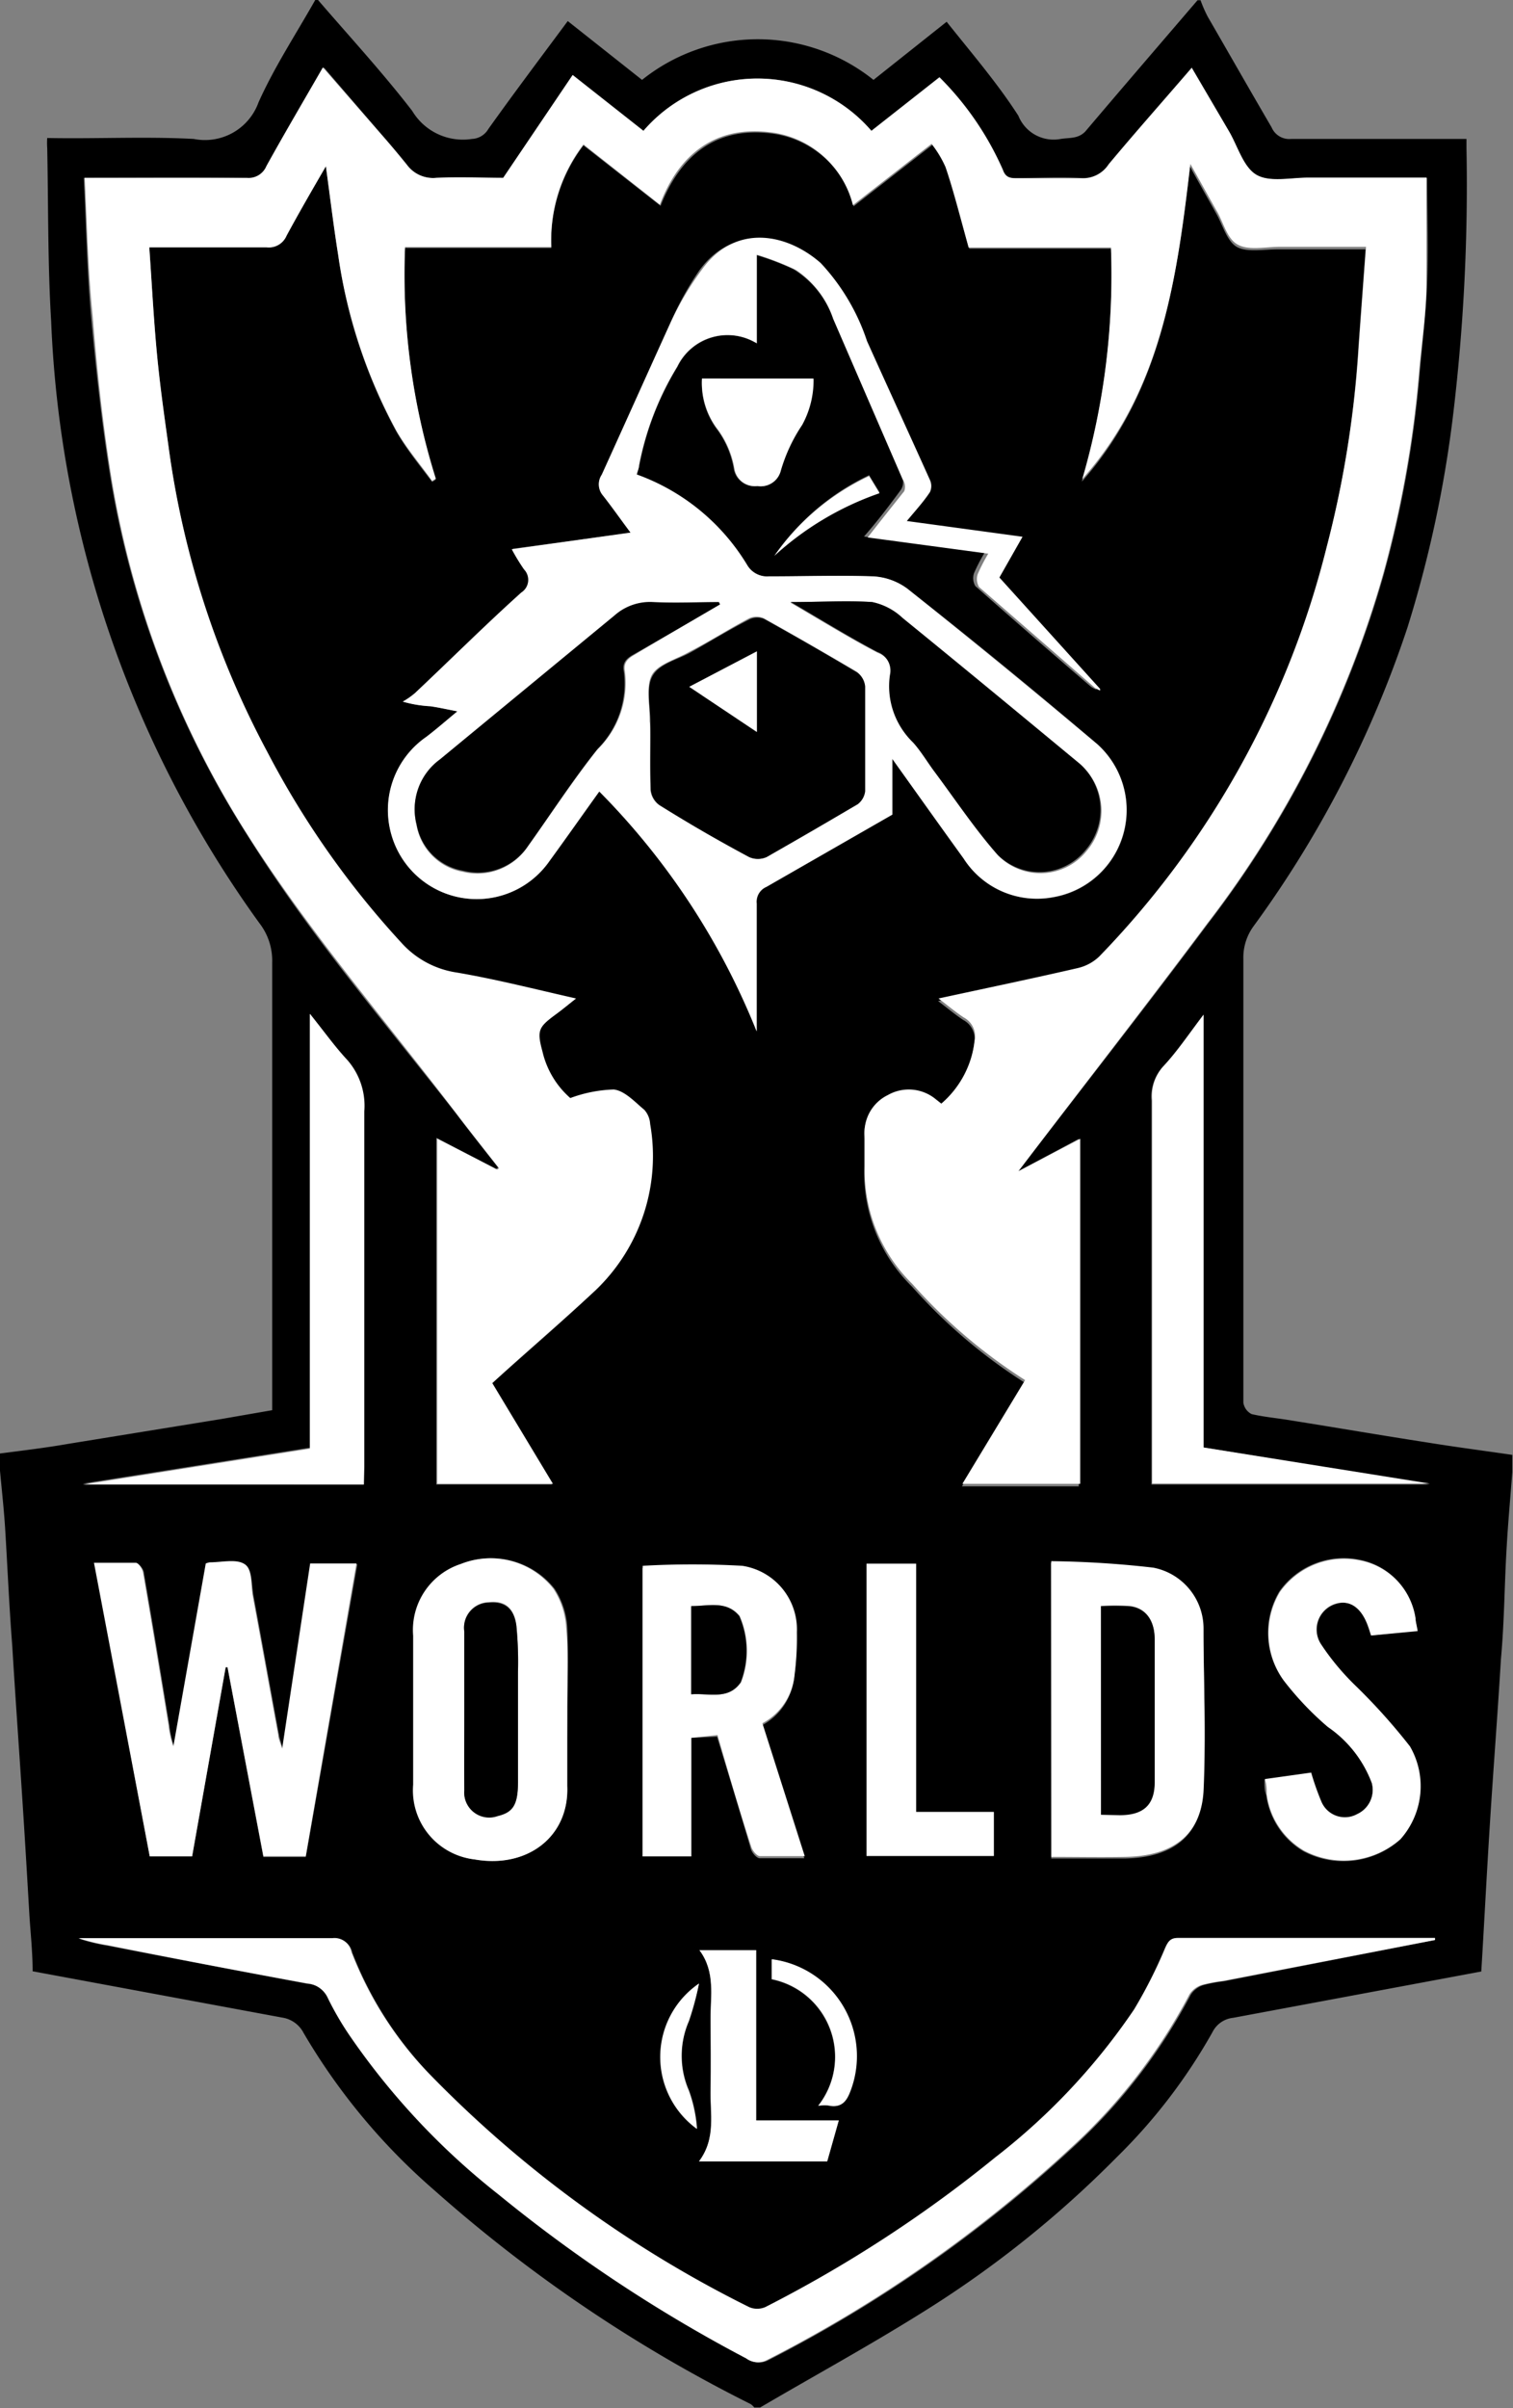
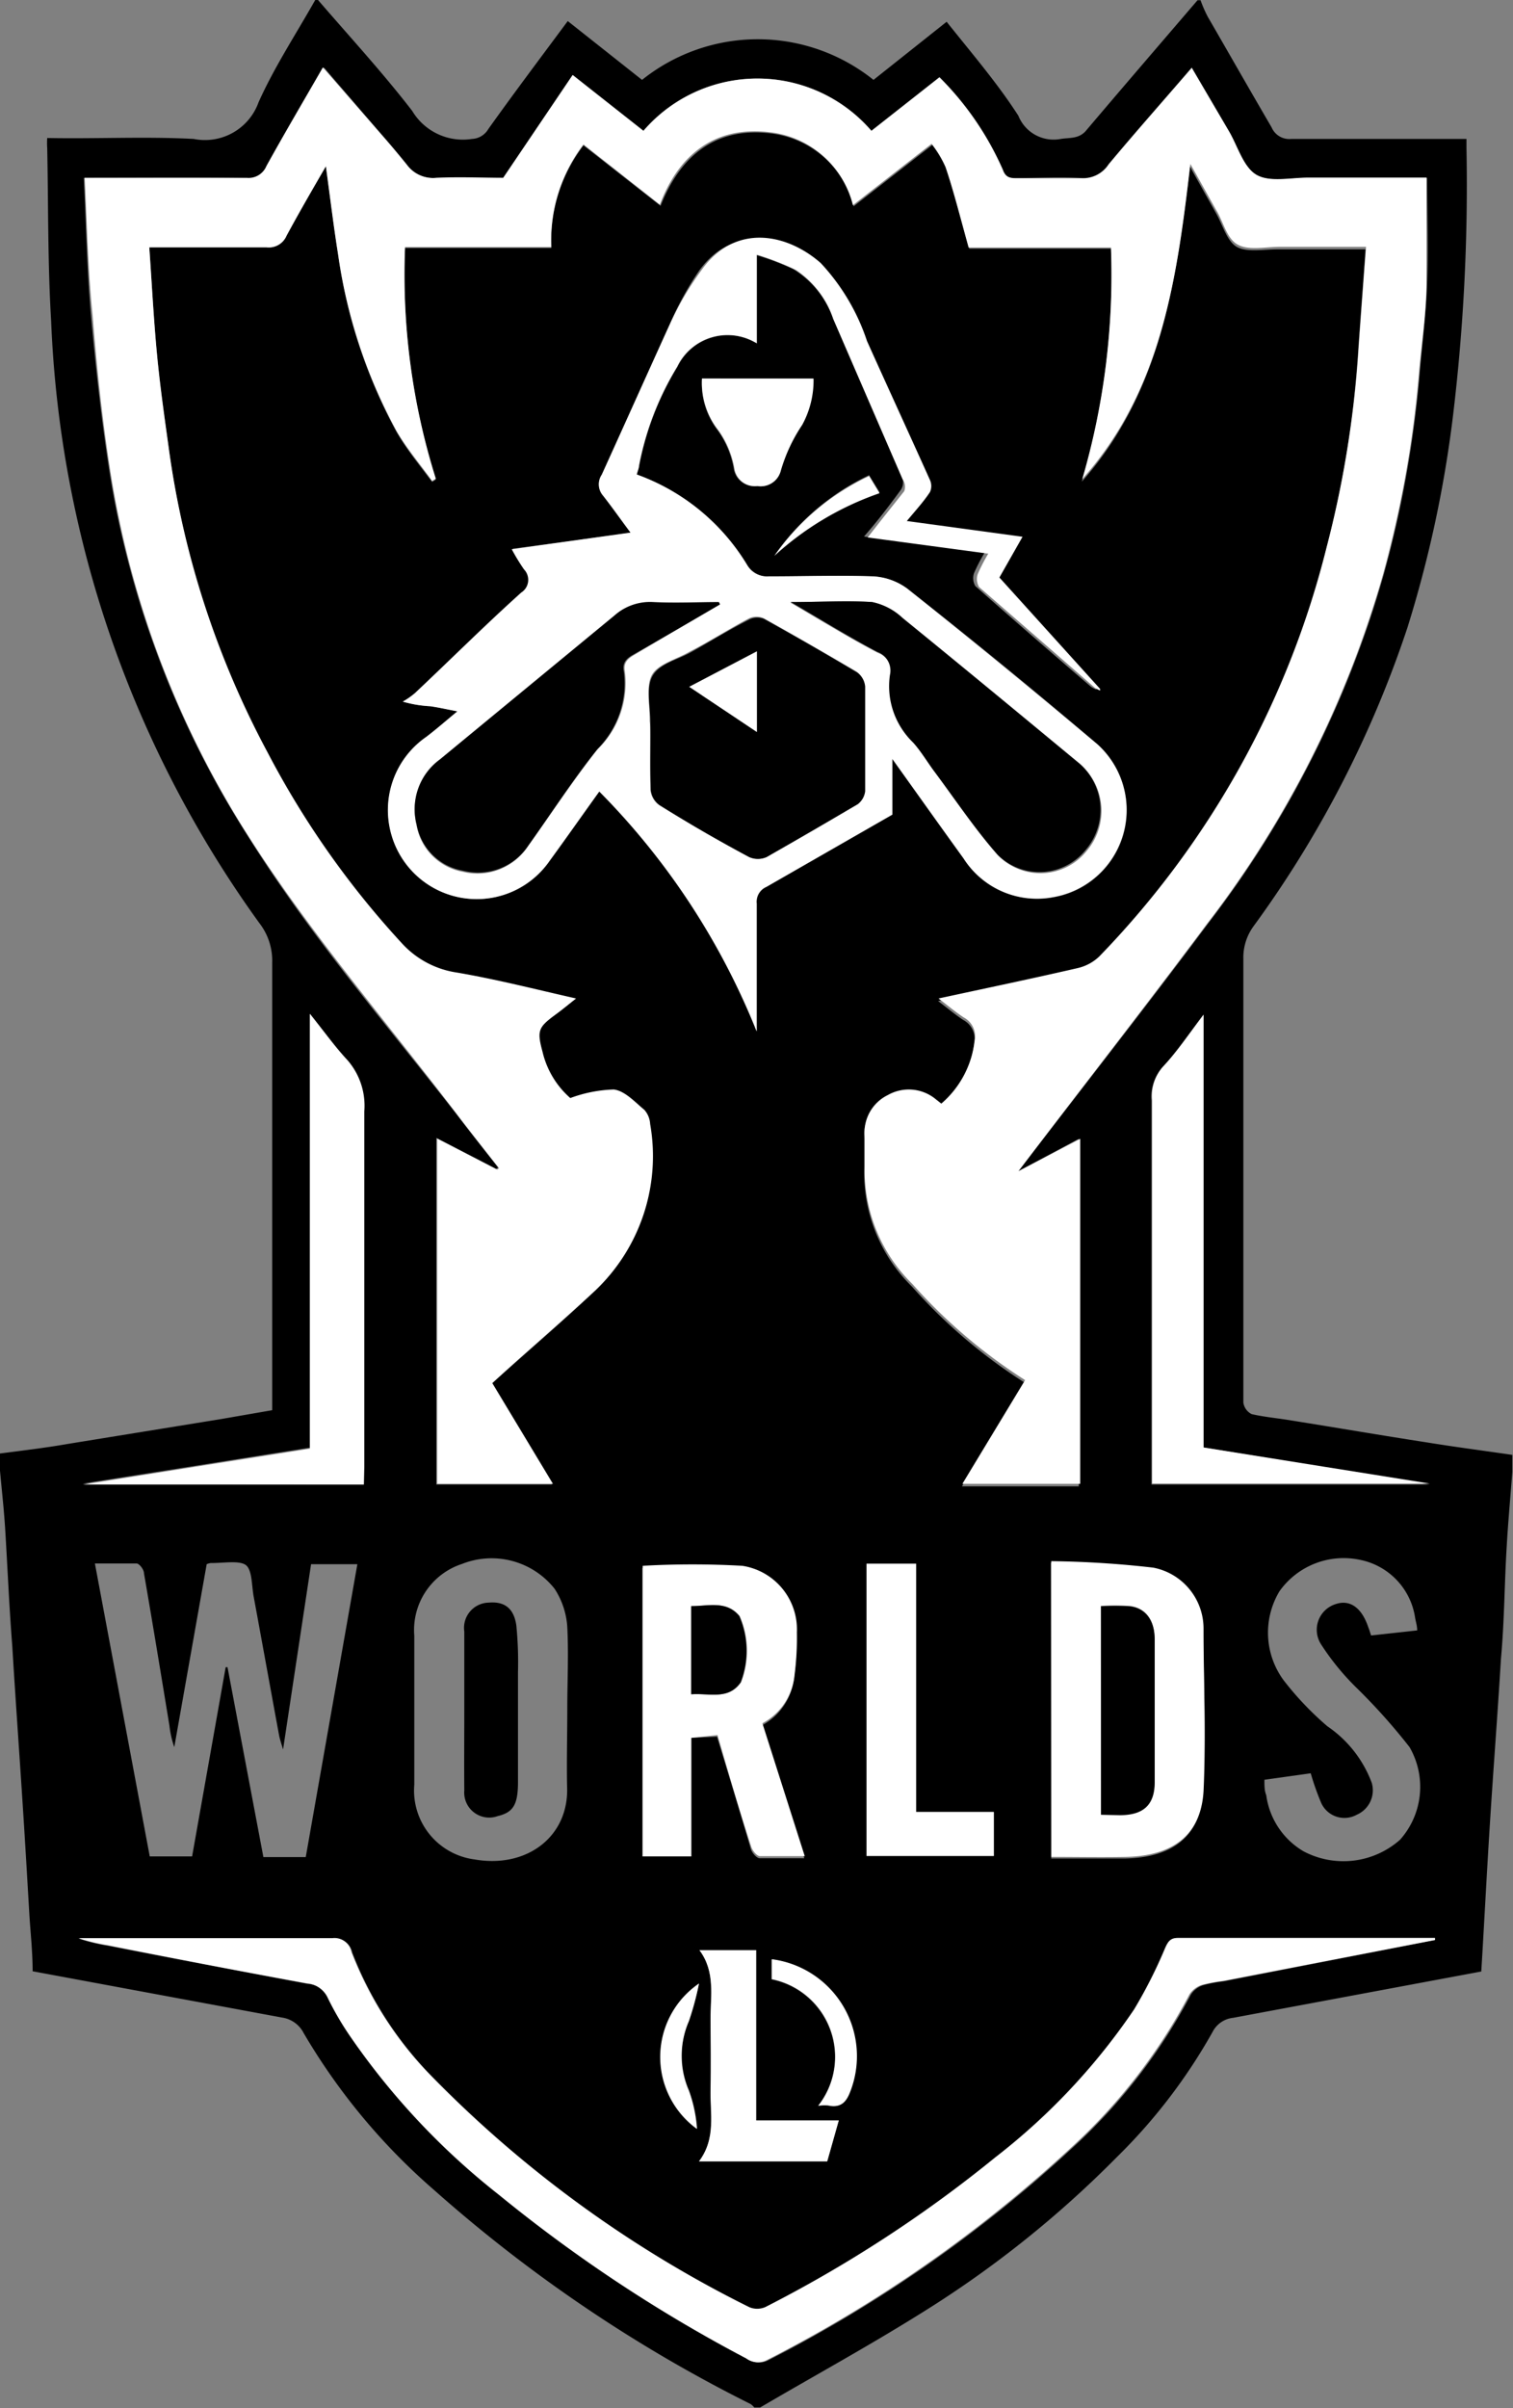
<svg xmlns="http://www.w3.org/2000/svg" viewBox="0 0 65.37 104">
  <rect x="0" y="0" width="65.37" height="104" fill="#808080" stroke="none" />
  <defs>
    <style>.cls-1{fill:#fff;}</style>
  </defs>
  <g id="Слой_2" data-name="Слой 2">
    <g id="Слой_1-2" data-name="Слой 1">
      <path d="M13.62,0h.12c1.37,1.59,2.79,3.13,4.07,4.79A2.55,2.55,0,0,0,20.39,6a.86.86,0,0,0,.71-.43C22.22,4,23.38,2.46,24.53.91l3.21,2.54a8,8,0,0,1,10,0L40.9.94C42,2.32,43.1,3.6,44,5a1.64,1.64,0,0,0,1.83,1c.38-.06.75,0,1.06-.32,1.61-1.9,3.23-3.78,4.85-5.67h.13a5.64,5.64,0,0,0,.31.71C53.1,2.31,54,3.89,54.94,5.5a.83.83,0,0,0,.85.5c2.52,0,5,0,7.57,0,0,.16,0,.28,0,.4a83.24,83.24,0,0,1-.6,11.7,51.37,51.37,0,0,1-1.95,9A46.83,46.83,0,0,1,54.16,40a2.29,2.29,0,0,0-.44,1.41c0,5.65,0,11.3,0,17,0,.72,0,1.44,0,2.16a.66.66,0,0,0,.36.5c.57.13,1.17.18,1.75.28,1.94.31,3.87.64,5.81.94,1.23.2,2.47.36,3.7.54v.74c-.08,1.07-.18,2.13-.24,3.19C65,68.35,65,70,64.85,71.63c-.14,2.33-.32,4.64-.47,7S64.13,83,64,85.14l-10.72,2a1.13,1.13,0,0,0-.89.61,24,24,0,0,1-4.14,5.41,45.74,45.74,0,0,1-8.41,6.71c-2.3,1.44-4.68,2.74-7,4.1h-.25a.75.75,0,0,0-.16-.15,62.85,62.85,0,0,1-13.66-9.23,27.09,27.09,0,0,1-5.65-6.79,1.25,1.25,0,0,0-.93-.67l-10.78-2c0-.83-.09-1.63-.14-2.43-.09-1.54-.18-3.08-.28-4.62-.15-2.34-.32-4.68-.46-7C.4,69.43.33,67.79.23,66.14.18,65.27.08,64.39,0,63.51v-.74c1-.13,2-.25,2.91-.41l6.66-1.08,2.19-.38v-.78c0-6.19,0-12.37,0-18.56a2.64,2.64,0,0,0-.55-1.69,47.62,47.62,0,0,1-9-26c-.15-2.49-.12-5-.17-7.48a3.24,3.24,0,0,1,0-.43C4.21,6,6.3,5.89,8.37,6a2.46,2.46,0,0,0,2.8-1.58C11.85,2.9,12.79,1.47,13.62,0Zm-10,7.68c.1,2,.14,4,.31,5.93.22,2.4.48,4.81.87,7.19a41.06,41.06,0,0,0,5.88,15.26c2.66,4.26,5.91,8.06,9,12,.6.79,1.22,1.57,1.84,2.36l-.08.06-2.59-1.34V64.11h5l-2.62-4.35c1.51-1.35,3-2.62,4.45-4a8,8,0,0,0,2.37-7.19,1,1,0,0,0-.25-.61c-.41-.34-.84-.82-1.32-.88a5.88,5.88,0,0,0-1.88.37,3.81,3.81,0,0,1-1.2-2c-.25-.92-.18-1.06.58-1.62.29-.21.56-.44.87-.68-1.77-.4-3.45-.83-5.15-1.12a4,4,0,0,1-2.4-1.32,38.21,38.21,0,0,1-5.78-8.22A38.91,38.91,0,0,1,7.3,19.42c-.19-1.38-.38-2.76-.52-4.15s-.22-3-.33-4.59c1.73,0,3.4,0,5.06,0a.83.83,0,0,0,.87-.5c.54-1,1.12-2,1.7-3,.18,1.31.33,2.57.53,3.82a22.55,22.55,0,0,0,2.51,7.63c.44.77,1,1.45,1.55,2.18l.16-.1a29.39,29.39,0,0,1-1.33-10h6.32a6.79,6.79,0,0,1,1.39-4.43l3.33,2.61c.87-2.21,2.43-3.44,4.83-3.12a4.18,4.18,0,0,1,3.51,3.14l3.4-2.65a4.67,4.67,0,0,1,.6,1c.35,1.11.63,2.25,1,3.48H48a31.52,31.52,0,0,1-1.26,10.06c3.42-3.85,4.09-8.65,4.67-13.61l1.12,2c.3.52.48,1.24.92,1.48s1.2.09,1.82.1H59c-.11,1.51-.22,2.94-.32,4.38a45.27,45.27,0,0,1-1.38,8.58,38.89,38.89,0,0,1-9.83,17.69,2,2,0,0,1-.94.5c-1.95.45-3.92.86-6,1.31.42.32.74.59,1.09.82a.92.92,0,0,1,.47,1,4.21,4.21,0,0,1-1.44,2.72l-.24-.19a1.83,1.83,0,0,0-2.07-.18,1.79,1.79,0,0,0-1,1.77c0,.43,0,.86,0,1.3a6.86,6.86,0,0,0,2.06,5.09,23,23,0,0,0,4.87,4.15l-2.71,4.48h5.05V49.18L44,50.58c2.76-3.6,5.52-7.11,8.19-10.69a44.84,44.84,0,0,0,7.59-15.06,47.56,47.56,0,0,0,1.55-8.61c.11-1.33.28-2.66.33-4,.06-1.49,0-3,0-4.54H56.52c-.76,0-1.66.21-2.23-.12s-.81-1.23-1.19-1.88L51.49,2.92C50.26,4.35,49.06,5.7,47.9,7.09a1.32,1.32,0,0,1-1.18.6c-.93-.05-1.86,0-2.78,0-.29,0-.49,0-.61-.36a13.05,13.05,0,0,0-2.74-4L37.65,5.65a6.5,6.5,0,0,0-9.85,0L24.75,3.24l-3,4.44c-.83,0-1.87,0-2.89,0a1.4,1.4,0,0,1-1.27-.56q-.54-.67-1.11-1.32L14,2.92c-.84,1.46-1.66,2.85-2.44,4.26a.83.83,0,0,1-.85.51C8.38,7.66,6.09,7.68,3.66,7.68Zm29,7.15V11a11.63,11.63,0,0,1,1.65.62A4.09,4.09,0,0,1,36,13.77Q37.51,17.24,39,20.7a.57.57,0,0,1-.09.47c-.5.68-1,1.34-1.58,2l5.21.7a7.54,7.54,0,0,0-.46.89.68.68,0,0,0,.06.55c1.65,1.46,3.31,2.9,5,4.35a1.24,1.24,0,0,0,.23.12l0-.07L43.05,25l1-1.76-5-.68c.38-.48.71-.84,1-1.25a.63.63,0,0,0,0-.52c-.9-2-1.82-4-2.72-6a9.14,9.14,0,0,0-2-3.37c-1.42-1.25-3.64-1.76-5.11.25A13.24,13.24,0,0,0,29,13.87c-1,2.2-2,4.43-3,6.63a.74.74,0,0,0,.08.91c.4.51.77,1,1.19,1.6l-5.12.69a8.7,8.7,0,0,0,.53.87.65.65,0,0,1-.12,1C21,27,19.47,28.49,17.94,29.93a3.34,3.34,0,0,1-.53.37,5.24,5.24,0,0,0,1.19.2c.35.05.7.13,1.17.22-.52.43-.92.78-1.34,1.1a3.84,3.84,0,0,0-1.51,4.23,3.83,3.83,0,0,0,6.83,1.13c.73-1,1.43-2,2.15-3a31.18,31.18,0,0,1,6.8,10.36c0-1.9,0-3.71,0-5.52a.7.7,0,0,1,.42-.72l5.44-3.12V32.78c1.08,1.51,2.06,2.91,3.08,4.3a3.76,3.76,0,0,0,3.88,1.67,3.82,3.82,0,0,0,1.89-6.61q-4-3.42-8.2-6.71a2.73,2.73,0,0,0-1.46-.53c-1.5-.07-3,0-4.52,0a1,1,0,0,1-.94-.49,9.21,9.21,0,0,0-4.77-3.91c0-.14.07-.27.1-.4a12.8,12.8,0,0,1,1.65-4.26A2.41,2.41,0,0,1,32.7,14.83ZM62,83.78l0-.08H50.88c-.32,0-.42.14-.55.43A20.76,20.76,0,0,1,49,86.78a27.69,27.69,0,0,1-6,6.39,56.21,56.21,0,0,1-9.89,6.49.88.88,0,0,1-.71,0,50.77,50.77,0,0,1-13.75-10,15.78,15.78,0,0,1-3.43-5.34.74.74,0,0,0-.82-.59c-3.48,0-7,0-10.46,0l-.51,0a8,8,0,0,0,1.24.3c2.89.56,5.77,1.11,8.66,1.65a1.09,1.09,0,0,1,.92.65,13,13,0,0,0,1,1.7,31.15,31.15,0,0,0,6.36,6.76,63.84,63.84,0,0,0,10.69,7.07.84.84,0,0,0,.89.07,58.18,58.18,0,0,0,13.12-9.15,24.26,24.26,0,0,0,5.14-6.64,1,1,0,0,1,.54-.41,6.51,6.51,0,0,1,.9-.17ZM9.75,72h.08l1.55,8.2h1.83l2.23-12.65h-2l-1.21,8c-.09-.3-.14-.45-.17-.6-.37-2-.73-4-1.1-6-.09-.48-.06-1.17-.35-1.37s-1-.07-1.51-.08a.82.82,0,0,0-.17.05l-1.4,7.9a4.18,4.18,0,0,1-.21-.93c-.36-2.19-.72-4.39-1.1-6.58,0-.16-.2-.41-.31-.42-.59,0-1.18,0-1.81,0L6.47,80.17H8.3Zm21.23,3c.5,1.65,1,3.25,1.46,4.85.05.16.24.39.38.4.61,0,1.23,0,1.93,0l-1.83-5.74a2.64,2.64,0,0,0,1.39-2.09,12.61,12.61,0,0,0,.1-1.84,2.78,2.78,0,0,0-2.36-2.87,38.51,38.51,0,0,0-4.3,0V80.17h2.1V75.05Zm14.44,5.26c1.11,0,2.16,0,3.2,0,2.26-.05,3.25-1.15,3.35-2.84.13-2.32.06-4.66,0-7a2.68,2.68,0,0,0-2.16-2.65,42.61,42.61,0,0,0-4.41-.28ZM24.51,73.84c0-1.19.06-2.39,0-3.58a3.41,3.41,0,0,0-.55-1.65,3.47,3.47,0,0,0-4-1.07,3,3,0,0,0-2.06,3.1c0,2.14,0,4.29,0,6.43A3,3,0,0,0,20.5,80.3c2.27.4,4.11-1,4-3.18C24.48,76,24.51,74.93,24.51,73.84Zm-8.79-9.73v-.72c0-5.12,0-10.23,0-15.35A3,3,0,0,0,15,45.8c-.55-.61-1-1.28-1.62-2V62.52L3.58,64.07v0ZM52,43.82c-.66.86-1.16,1.61-1.77,2.27a1.91,1.91,0,0,0-.48,1.45c0,5.29,0,10.57,0,15.85v.72h12v0L52,62.51Zm7.23,26.81,2-.22c0-.2-.06-.37-.09-.55a3,3,0,0,0-2.39-2.5,3.4,3.4,0,0,0-3.47,1.36,3.47,3.47,0,0,0,.17,3.83,13.33,13.33,0,0,0,1.9,2A5.11,5.11,0,0,1,59.27,77a1.15,1.15,0,0,1-.65,1.37,1.1,1.1,0,0,1-1.55-.54,11.6,11.6,0,0,1-.44-1.25l-2,.28c0,.27,0,.47.08.67a3.32,3.32,0,0,0,1.61,2.42,3.69,3.69,0,0,0,4.17-.5,3.43,3.43,0,0,0,.41-4,25.93,25.93,0,0,0-2.33-2.6A10.88,10.88,0,0,1,57.07,71a1.16,1.16,0,0,1,.62-1.72c.62-.22,1.14.13,1.43,1C59.16,70.37,59.19,70.49,59.24,70.63ZM39.58,78.25V67.53H37.44V80.15h5.5v-1.9ZM35.74,93.34l.5-1.77H32.67V84.22H30.22c.7.92.46,2,.48,3s0,2,0,3,.25,2.14-.5,3.12Zm-5.41-77A3.31,3.31,0,0,0,31,18.57a4,4,0,0,1,.7,1.66.9.9,0,0,0,1,.76.89.89,0,0,0,1-.64,7.06,7.06,0,0,1,.93-2,4,4,0,0,0,.49-2Zm5,74.59a2.31,2.31,0,0,1,.43,0c.61.14.81-.23,1-.71a4.22,4.22,0,0,0-3.43-5.6v.86A3.42,3.42,0,0,1,35.35,90.94ZM30.2,85.66a3.84,3.84,0,0,0-.08,6.26,6.07,6.07,0,0,0-.35-1.65,3.76,3.76,0,0,1,0-3A12.62,12.62,0,0,0,30.2,85.66ZM33.46,24A13.08,13.08,0,0,1,38,21.26l-.45-.74A10.35,10.35,0,0,0,33.46,24Z" />
      <path class="cls-1" d="M3.66,7.68c2.43,0,4.72,0,7,0a.83.83,0,0,0,.85-.51c.78-1.41,1.6-2.8,2.44-4.26l2.52,2.89q.57.65,1.11,1.32a1.4,1.4,0,0,0,1.27.56c1-.05,2.06,0,2.89,0l3-4.44L27.8,5.65a6.5,6.5,0,0,1,9.85,0l2.94-2.31a13.05,13.05,0,0,1,2.74,4c.12.33.32.36.61.36.92,0,1.85,0,2.78,0a1.32,1.32,0,0,0,1.18-.6c1.16-1.39,2.36-2.74,3.59-4.17L53.1,5.67c.38.65.62,1.55,1.19,1.88s1.47.12,2.23.12h5.11c0,1.55,0,3.05,0,4.54,0,1.34-.22,2.67-.33,4a47.56,47.56,0,0,1-1.55,8.61,44.84,44.84,0,0,1-7.59,15.06C49.48,43.47,46.72,47,44,50.58l2.67-1.4v14.9H41.58l2.71-4.48a23,23,0,0,1-4.87-4.15,6.86,6.86,0,0,1-2.06-5.09c0-.44,0-.87,0-1.3a1.79,1.79,0,0,1,1-1.77,1.83,1.83,0,0,1,2.07.18l.24.19a4.21,4.21,0,0,0,1.44-2.72.92.92,0,0,0-.47-1c-.35-.23-.67-.5-1.09-.82,2.08-.45,4.05-.86,6-1.31a2,2,0,0,0,.94-.5,38.89,38.89,0,0,0,9.83-17.69,45.27,45.27,0,0,0,1.38-8.58c.1-1.44.21-2.87.32-4.38H55.29c-.62,0-1.34.17-1.82-.1s-.62-1-.92-1.48l-1.12-2c-.58,5-1.25,9.76-4.67,13.61A31.52,31.52,0,0,0,48,10.69H41.85c-.34-1.23-.62-2.37-1-3.48a4.67,4.67,0,0,0-.6-1l-3.4,2.65a4.18,4.18,0,0,0-3.51-3.14c-2.4-.32-4,.91-4.83,3.12L25.21,6.24a6.79,6.79,0,0,0-1.39,4.43H17.5a29.39,29.39,0,0,0,1.33,10l-.16.1c-.52-.73-1.11-1.41-1.55-2.18A22.55,22.55,0,0,1,14.61,11c-.2-1.25-.35-2.51-.53-3.82-.58,1-1.16,2-1.7,3a.83.83,0,0,1-.87.5c-1.66,0-3.33,0-5.06,0,.11,1.57.19,3.08.33,4.59s.33,2.77.52,4.15a38.91,38.91,0,0,0,4.26,13.07,38.21,38.21,0,0,0,5.78,8.22A4,4,0,0,0,19.74,42c1.7.29,3.38.72,5.15,1.12-.31.24-.58.47-.87.68-.76.56-.83.7-.58,1.62a3.81,3.81,0,0,0,1.2,2,5.88,5.88,0,0,1,1.88-.37c.48.06.91.54,1.32.88a1,1,0,0,1,.25.61,8,8,0,0,1-2.37,7.19c-1.44,1.34-2.94,2.61-4.45,4l2.62,4.35h-5V49.17l2.59,1.34.08-.06c-.62-.79-1.24-1.57-1.84-2.36-3.05-4-6.3-7.77-9-12A41.06,41.06,0,0,1,4.84,20.8C4.45,18.42,4.19,16,4,13.61,3.8,11.66,3.76,9.71,3.66,7.68Z" />
      <path class="cls-1" d="M32.7,14.83a2.41,2.41,0,0,0-3.44,1,12.8,12.8,0,0,0-1.65,4.26c0,.13-.06.26-.1.4a9.21,9.21,0,0,1,4.77,3.91,1,1,0,0,0,.94.49c1.51,0,3-.05,4.52,0a2.73,2.73,0,0,1,1.46.53q4.14,3.3,8.2,6.71a3.82,3.82,0,0,1-1.89,6.61,3.76,3.76,0,0,1-3.88-1.67c-1-1.39-2-2.79-3.08-4.3v2.41l-5.44,3.12a.7.7,0,0,0-.42.72c0,1.81,0,3.62,0,5.52a31.18,31.18,0,0,0-6.8-10.36c-.72,1-1.42,2-2.15,3a3.83,3.83,0,0,1-6.83-1.13,3.84,3.84,0,0,1,1.51-4.23c.42-.32.82-.67,1.34-1.1-.47-.09-.82-.17-1.17-.22a5.24,5.24,0,0,1-1.19-.2,3.34,3.34,0,0,0,.53-.37c1.53-1.44,3-2.91,4.59-4.34a.65.65,0,0,0,.12-1,8.7,8.7,0,0,1-.53-.87L27.24,23c-.42-.56-.79-1.09-1.19-1.6A.74.74,0,0,1,26,20.5c1-2.2,2-4.43,3-6.63a13.24,13.24,0,0,1,1.35-2.26c1.47-2,3.69-1.5,5.11-.25a9.14,9.14,0,0,1,2,3.37c.9,2,1.82,4,2.72,6a.63.63,0,0,1,0,.52c-.27.41-.6.77-1,1.25l5,.68-1,1.76,4.35,4.81,0,.07a1.24,1.24,0,0,1-.23-.12c-1.66-1.45-3.32-2.89-5-4.35a.68.68,0,0,1-.06-.55,7.54,7.54,0,0,1,.46-.89l-5.21-.7c.55-.71,1.08-1.37,1.58-2A.57.57,0,0,0,39,20.7Q37.5,17.24,36,13.77a4.09,4.09,0,0,0-1.61-2.11A11.63,11.63,0,0,0,32.7,11Zm-4.6,17c0,.76,0,1.52,0,2.28a.92.92,0,0,0,.38.66q1.91,1.17,3.87,2.24a.92.92,0,0,0,.76,0q2-1.11,3.93-2.28a.83.83,0,0,0,.32-.56c0-1.51,0-3,0-4.52A.84.84,0,0,0,37,29q-2-1.18-4-2.3a.77.77,0,0,0-.63,0c-.87.46-1.71,1-2.57,1.44-.56.33-1.36.53-1.63,1s-.09,1.32-.1,2C28.1,31.38,28.1,31.59,28.1,31.8Zm3-5.7-.05-.1c-.94,0-1.89,0-2.84,0a2.31,2.31,0,0,0-1.67.63L19,32.85a2.65,2.65,0,0,0-1,2.8,2.47,2.47,0,0,0,2,2,2.61,2.61,0,0,0,2.8-1.09c1-1.4,1.95-2.84,3-4.18A4,4,0,0,0,27,29c-.07-.37.11-.55.41-.72C28.61,27.56,29.86,26.83,31.11,26.1Zm3.06-.1c1.37.8,2.55,1.53,3.78,2.17a.86.86,0,0,1,.55,1,3.36,3.36,0,0,0,1,2.91c.32.36.58.79.87,1.19.92,1.23,1.76,2.52,2.78,3.66a2.56,2.56,0,0,0,3.81-.21A2.66,2.66,0,0,0,46.66,33c-2.55-2.11-5.1-4.22-7.66-6.3A2.73,2.73,0,0,0,37.68,26C36.58,25.93,35.46,26,34.17,26Z" />
      <path class="cls-1" d="M62,83.78l-9.17,1.77a6.51,6.51,0,0,0-.9.17,1,1,0,0,0-.54.41,24.26,24.26,0,0,1-5.14,6.64,58.18,58.18,0,0,1-13.12,9.15.84.84,0,0,1-.89-.07,63.84,63.84,0,0,1-10.69-7.07A31.15,31.15,0,0,1,15.17,88a13,13,0,0,1-1-1.7,1.09,1.09,0,0,0-.92-.65C10.4,85.13,7.52,84.58,4.63,84a8,8,0,0,1-1.24-.3l.51,0c3.49,0,7,0,10.46,0a.74.74,0,0,1,.82.59,15.78,15.78,0,0,0,3.43,5.34,50.77,50.77,0,0,0,13.75,10,.88.88,0,0,0,.71,0A56.21,56.21,0,0,0,43,93.17a27.69,27.69,0,0,0,6-6.39,20.76,20.76,0,0,0,1.35-2.66c.13-.29.23-.43.55-.43H62Z" />
-       <path class="cls-1" d="M9.75,72,8.3,80.17H6.47L4.06,67.49c.63,0,1.22,0,1.81,0,.11,0,.28.26.31.42.38,2.19.74,4.39,1.1,6.58a4.18,4.18,0,0,0,.21.93l1.4-7.9a.82.82,0,0,1,.17-.05c.52,0,1.16-.16,1.51.08s.26.89.35,1.37c.37,2,.73,4,1.1,6,0,.15.08.3.17.6l1.21-8h2L13.21,80.16H11.38L9.83,72Z" />
      <path class="cls-1" d="M31,74.93l-1.13.12v5.12h-2.1V67.62a38.51,38.51,0,0,1,4.3,0,2.78,2.78,0,0,1,2.36,2.87,12.61,12.61,0,0,1-.1,1.84,2.64,2.64,0,0,1-1.39,2.09l1.83,5.74c-.7,0-1.32,0-1.93,0-.14,0-.33-.24-.38-.4C31.94,78.18,31.48,76.58,31,74.93Zm-1.12-1.76c.78-.06,1.6.26,2.14-.52a3.77,3.77,0,0,0-.06-2.86c-.56-.68-1.33-.42-2.08-.43Z" />
      <path class="cls-1" d="M45.42,80.19V67.42a42.61,42.61,0,0,1,4.41.28A2.68,2.68,0,0,1,52,70.35c0,2.33.11,4.67,0,7-.1,1.69-1.09,2.79-3.35,2.84C47.58,80.21,46.53,80.19,45.42,80.19Zm2.15-1.82h.8c1,0,1.5-.41,1.51-1.43,0-2.06,0-4.12,0-6.18,0-.84-.42-1.34-1.09-1.41a10.06,10.06,0,0,0-1.23,0Z" />
-       <path class="cls-1" d="M24.51,73.84c0,1.09,0,2.19,0,3.28.09,2.22-1.75,3.58-4,3.18a3,3,0,0,1-2.66-3.23c0-2.14,0-4.29,0-6.43a3,3,0,0,1,2.06-3.1,3.47,3.47,0,0,1,4,1.07,3.41,3.41,0,0,1,.55,1.65C24.57,71.45,24.51,72.65,24.51,73.84Zm-4.45,0c0,1.16,0,2.31,0,3.46a1.08,1.08,0,0,0,1.44,1.11c.66-.16.88-.49.88-1.47,0-1.58,0-3.17,0-4.75a16.14,16.14,0,0,0-.07-2c-.1-.77-.51-1.08-1.19-1a1.09,1.09,0,0,0-1.06,1.25C20.05,71.59,20.06,72.72,20.06,73.85Z" />
      <path class="cls-1" d="M15.72,64.11H3.58v0l9.81-1.55V43.78c.59.74,1.07,1.41,1.62,2A3,3,0,0,1,15.74,48c0,5.12,0,10.23,0,15.35Z" />
      <path class="cls-1" d="M52,43.82V62.51l9.78,1.56v0h-12v-.72c0-5.28,0-10.56,0-15.85a1.91,1.91,0,0,1,.48-1.45C50.85,45.43,51.35,44.68,52,43.82Z" />
-       <path class="cls-1" d="M59.24,70.63c-.05-.14-.08-.26-.12-.37-.29-.84-.81-1.19-1.43-1A1.16,1.16,0,0,0,57.07,71a10.88,10.88,0,0,0,1.52,1.82,25.93,25.93,0,0,1,2.33,2.6,3.43,3.43,0,0,1-.41,4,3.69,3.69,0,0,1-4.17.5,3.32,3.32,0,0,1-1.61-2.42c0-.2,0-.4-.08-.67l2-.28a11.6,11.6,0,0,0,.44,1.25,1.1,1.1,0,0,0,1.55.54A1.15,1.15,0,0,0,59.27,77a5.11,5.11,0,0,0-1.9-2.42,13.33,13.33,0,0,1-1.9-2,3.47,3.47,0,0,1-.17-3.83,3.4,3.4,0,0,1,3.47-1.36,3,3,0,0,1,2.39,2.5c0,.18.06.35.09.55Z" />
      <path class="cls-1" d="M39.58,78.25h3.36v1.9h-5.5V67.53h2.14Z" />
      <path class="cls-1" d="M35.74,93.34H30.2c.75-1,.47-2.07.5-3.12s0-2,0-3,.22-2.06-.48-3h2.45v7.35h3.57Z" />
      <path class="cls-1" d="M30.33,16.35h4.82a4,4,0,0,1-.49,2,7.06,7.06,0,0,0-.93,2,.89.89,0,0,1-1,.64.9.9,0,0,1-1-.76,4,4,0,0,0-.7-1.66A3.31,3.31,0,0,1,30.33,16.35Z" />
      <path class="cls-1" d="M35.35,90.94a3.42,3.42,0,0,0-2-5.47v-.86a4.22,4.22,0,0,1,3.43,5.6c-.17.48-.37.85-1,.71A2.31,2.31,0,0,0,35.35,90.94Z" />
      <path class="cls-1" d="M30.2,85.66a12.62,12.62,0,0,1-.44,1.63,3.76,3.76,0,0,0,0,3,6.07,6.07,0,0,1,.35,1.65A3.84,3.84,0,0,1,30.2,85.66Z" />
      <path class="cls-1" d="M33.46,24a10.35,10.35,0,0,1,4.09-3.44l.45.74A13.08,13.08,0,0,0,33.46,24Z" />
      <path d="M28.1,31.8c0-.21,0-.42,0-.62,0-.68-.2-1.48.1-2s1.07-.69,1.63-1c.86-.48,1.7-1,2.57-1.44a.77.77,0,0,1,.63,0q2,1.11,4,2.3a.84.84,0,0,1,.35.61c0,1.51,0,3,0,4.52a.83.83,0,0,1-.32.56q-2,1.17-3.93,2.28a.92.92,0,0,1-.76,0q-2-1.06-3.87-2.24a.92.92,0,0,1-.38-.66C28.08,33.32,28.1,32.56,28.1,31.8Zm4.6-.19V28.13l-2.92,1.53Z" />
      <path d="M31.11,26.1c-1.25.73-2.5,1.46-3.75,2.17-.3.17-.48.35-.41.72a4,4,0,0,1-1.12,3.34c-1.08,1.34-2,2.78-3,4.18A2.61,2.61,0,0,1,20,37.6a2.47,2.47,0,0,1-2-2,2.65,2.65,0,0,1,1-2.8l7.56-6.23A2.31,2.31,0,0,1,28.22,26c1,.05,1.9,0,2.84,0Z" />
      <path d="M34.17,26c1.29,0,2.41-.07,3.51,0a2.73,2.73,0,0,1,1.32.69c2.56,2.08,5.11,4.19,7.66,6.3a2.66,2.66,0,0,1,.25,3.71,2.56,2.56,0,0,1-3.81.21c-1-1.14-1.86-2.43-2.78-3.66-.29-.4-.55-.83-.87-1.19a3.36,3.36,0,0,1-1-2.91.86.86,0,0,0-.55-1C36.72,27.53,35.54,26.8,34.17,26Z" />
      <path d="M29.86,73.17V69.36c.75,0,1.52-.25,2.08.43A3.77,3.77,0,0,1,32,72.65C31.46,73.43,30.64,73.11,29.86,73.17Z" />
      <path d="M47.57,78.37v-9a10.06,10.06,0,0,1,1.23,0c.67.07,1.08.57,1.09,1.41,0,2.06,0,4.12,0,6.18,0,1-.5,1.43-1.51,1.43Z" />
      <path d="M20.06,73.85c0-1.13,0-2.26,0-3.39a1.09,1.09,0,0,1,1.06-1.25c.68-.06,1.09.25,1.19,1a16.14,16.14,0,0,1,.07,2c0,1.58,0,3.17,0,4.75,0,1-.22,1.31-.88,1.47a1.08,1.08,0,0,1-1.44-1.11C20.05,76.16,20.06,75,20.06,73.85Z" />
      <path class="cls-1" d="M32.7,31.61l-2.92-1.95,2.92-1.53Z" />
    </g>
  </g>
</svg>